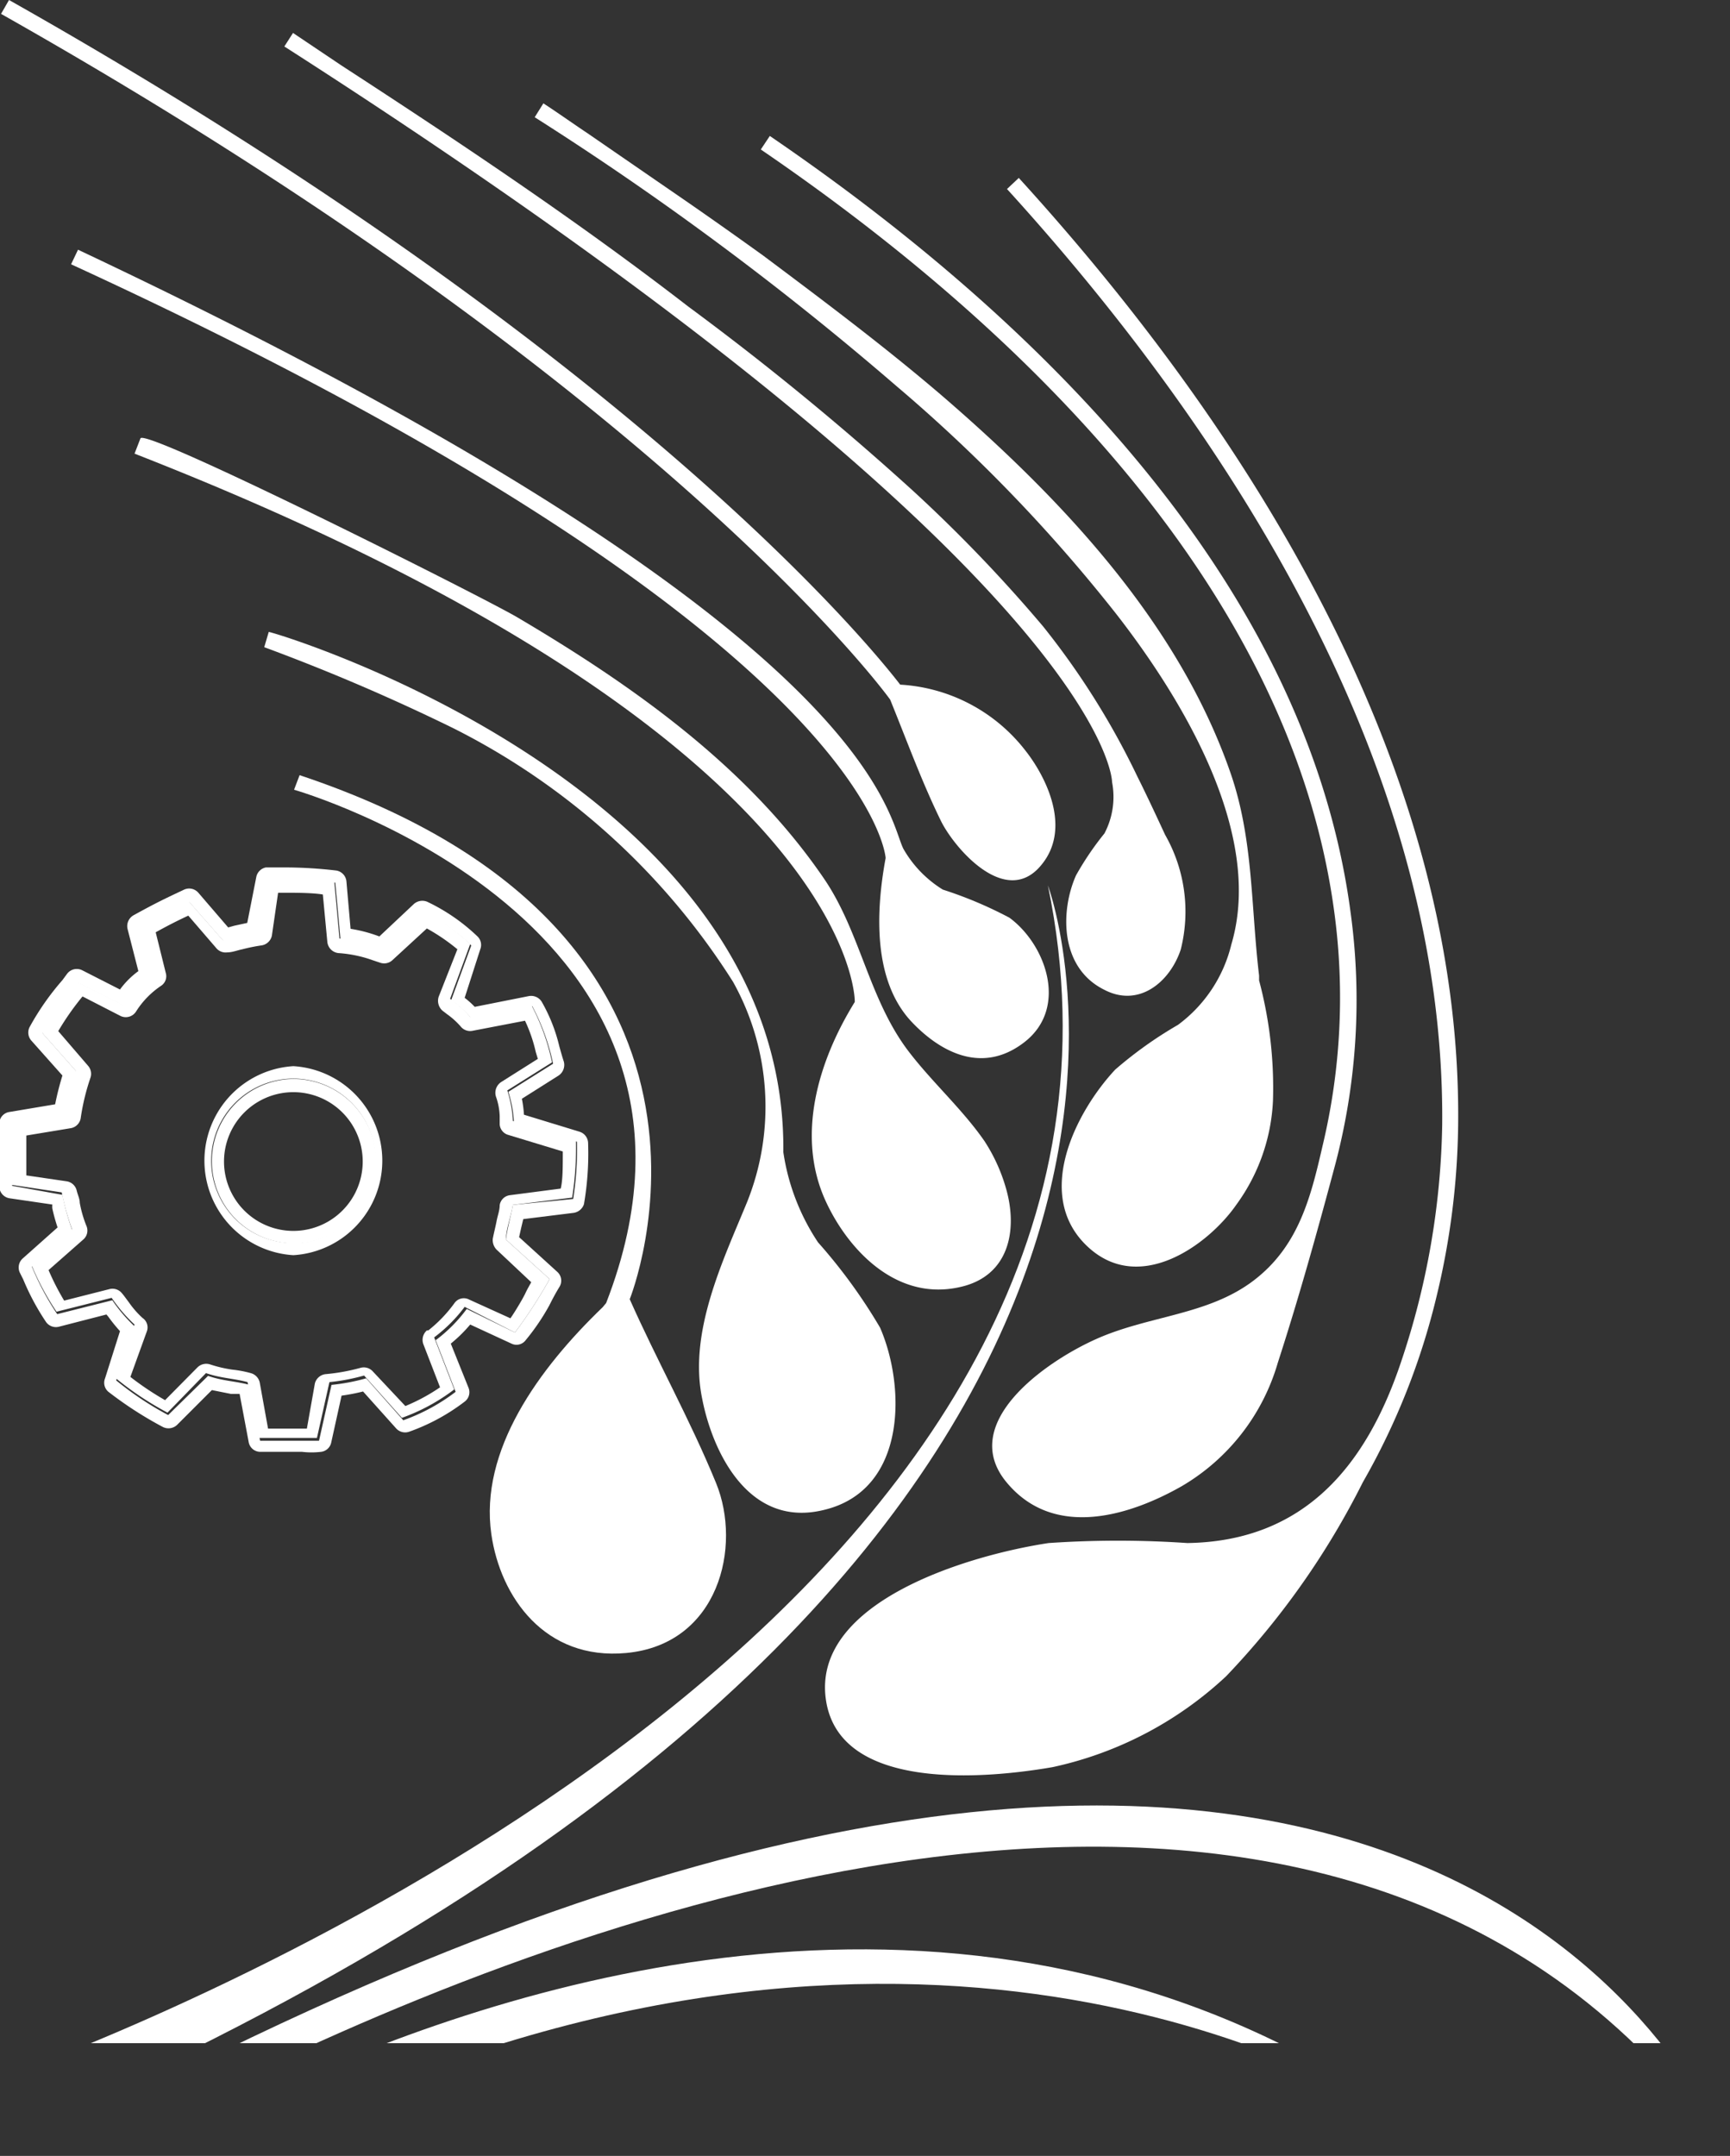
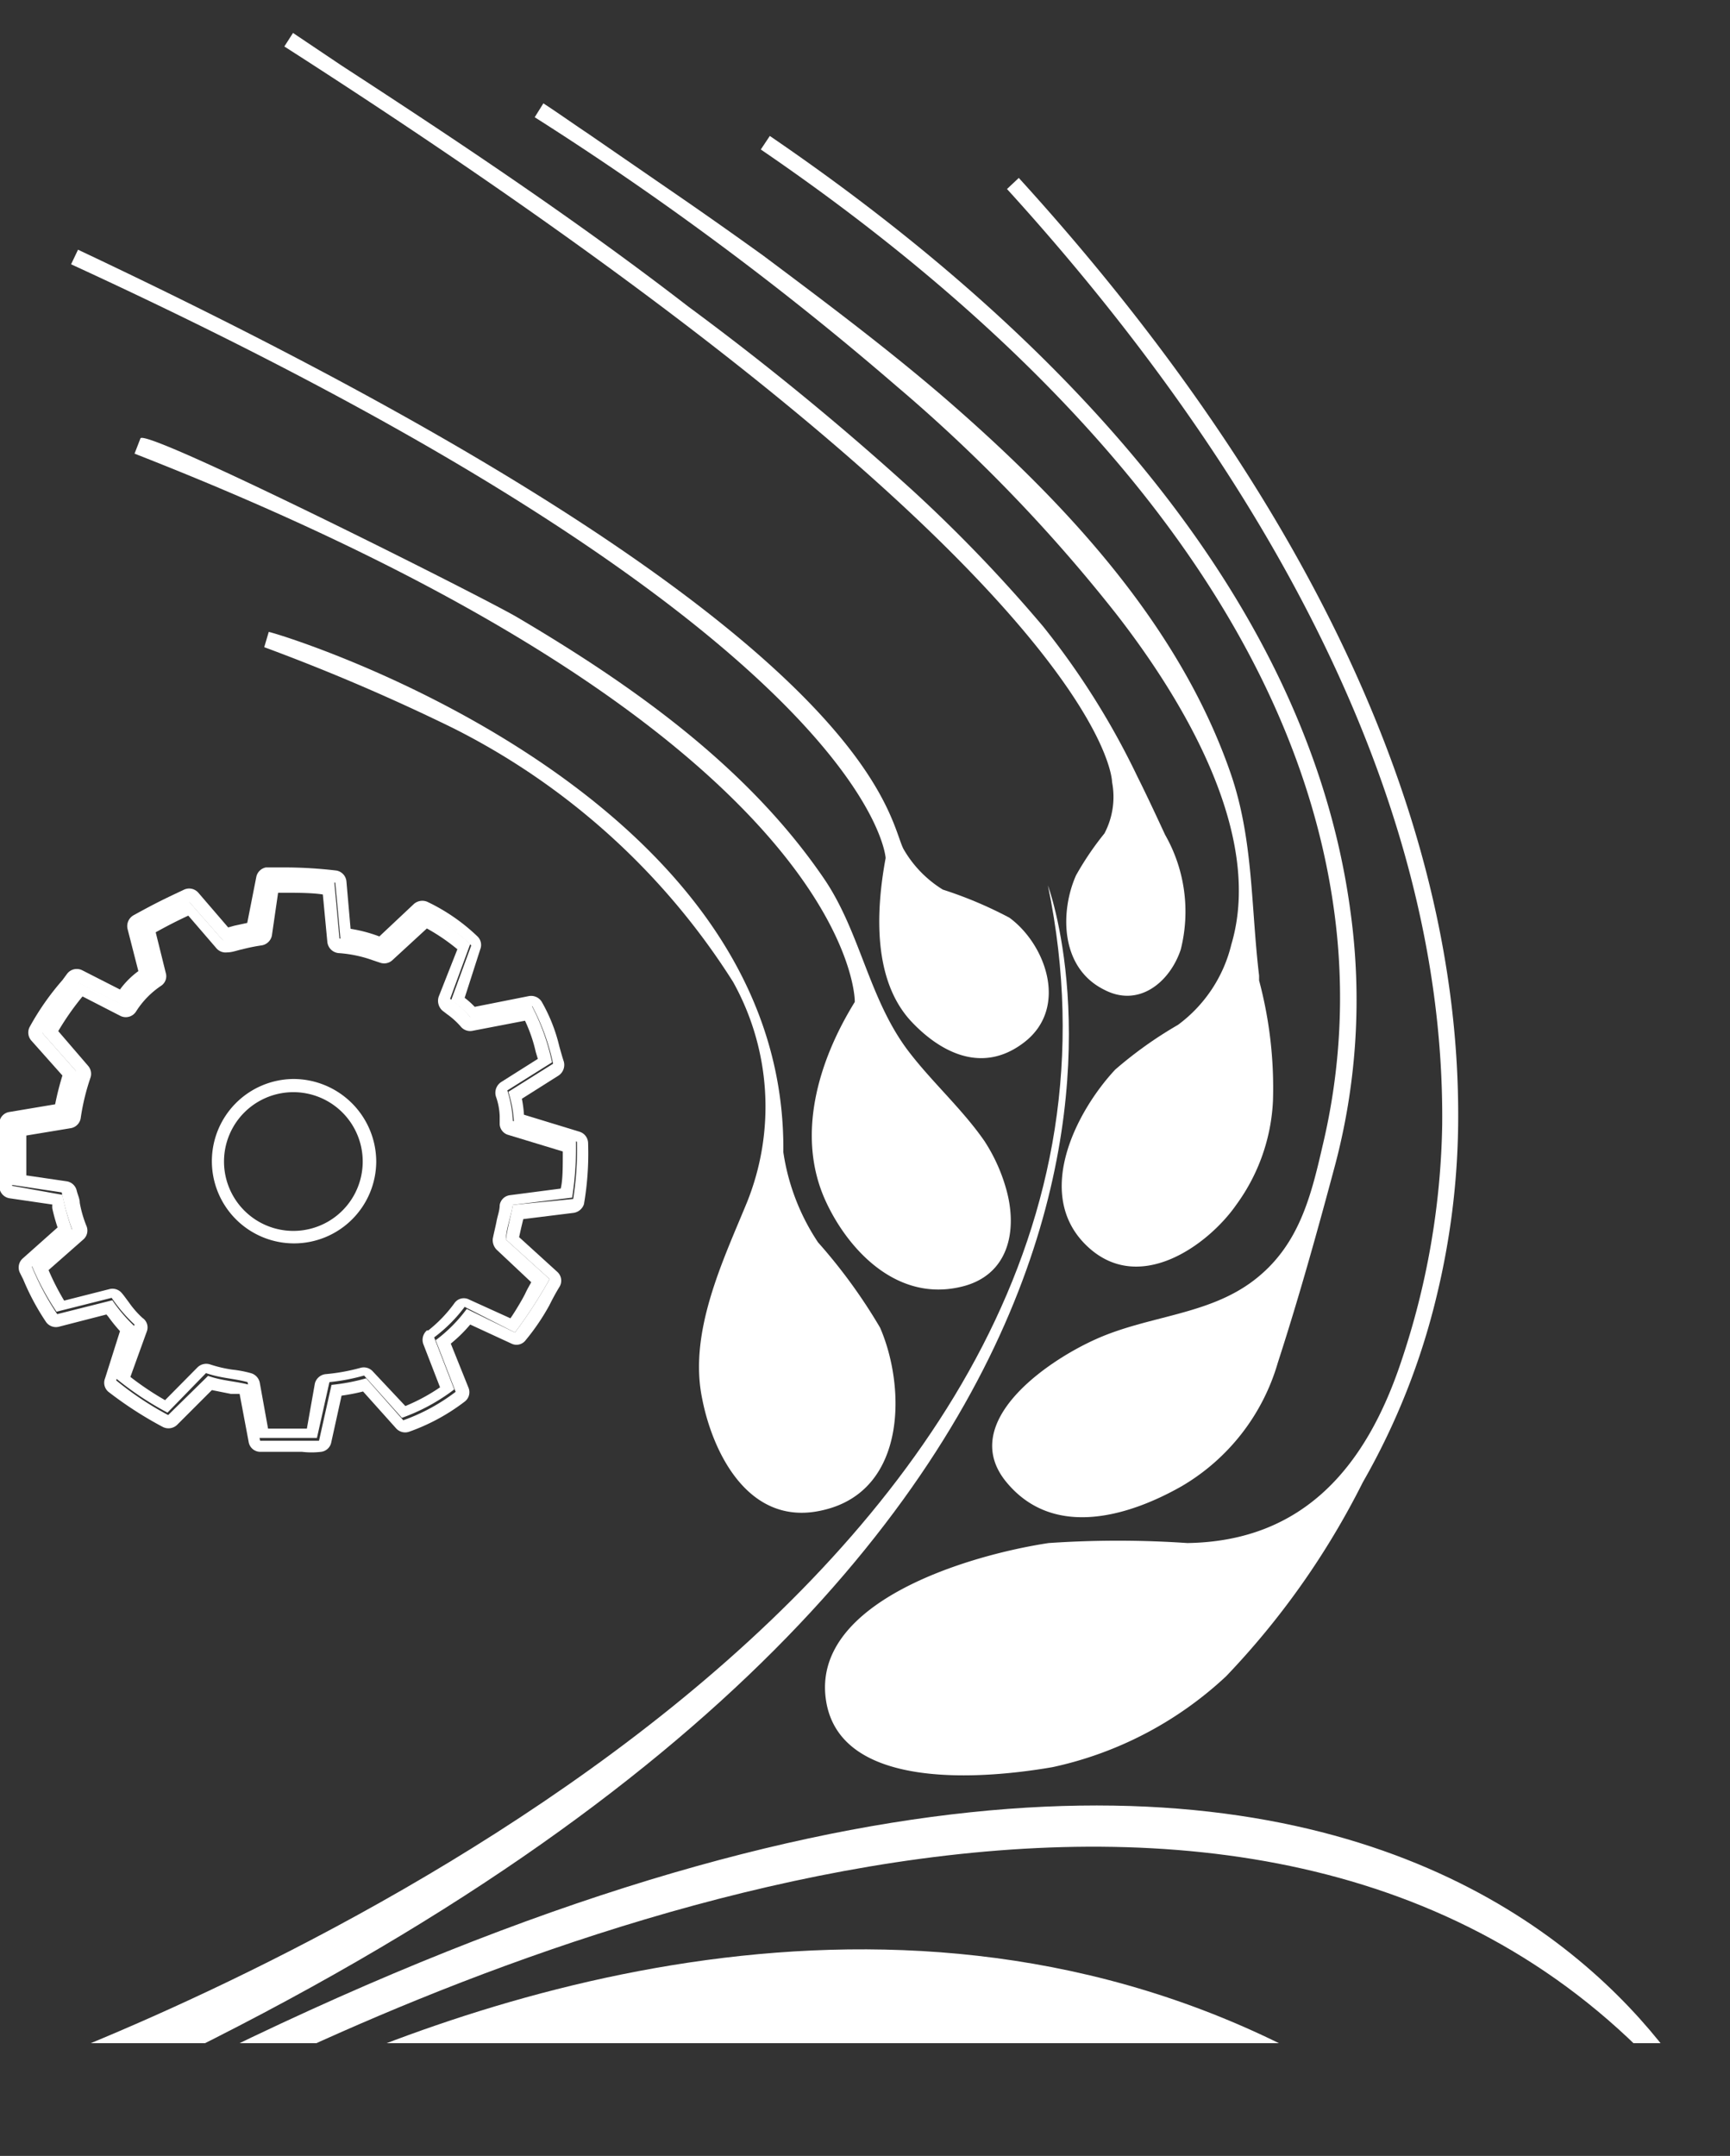
<svg xmlns="http://www.w3.org/2000/svg" viewBox="0 0 49.89 62.16">
  <rect x="0" y="0" width="49.89" height="62.16" fill="#333333" stroke="none" />
  <defs>
    <style>.cls-1{fill:none;}.cls-2{clip-path:url(#clip-path);}.cls-3{fill:#fff;}</style>
    <clipPath id="clip-path" transform="translate(-9.15 -6.26)">
      <rect class="cls-1" width="68.26" height="65.17" />
    </clipPath>
  </defs>
  <g id="Layer_2" data-name="Layer 2">
    <g id="Isolation_Mode" data-name="Isolation Mode">
      <g class="cls-2">
        <path class="cls-3" d="M44.8,41a5.51,5.51,0,0,0,1.06-3,12,12,0,0,0-.4-3.47l0-.14c-.24-2-.16-3.94-.83-5.86-1.52-4.37-4.92-7.94-8.36-10.9-1.64-1.4-3.36-2.69-5.11-4-.82-.59-1.64-1.17-2.47-1.74l-2.6-1.79c-.42-.28-.84-.58-1.27-.86l-.25.4A88.68,88.68,0,0,1,35,17.39,45.64,45.64,0,0,1,41.37,24c1.86,2.4,4.24,6.29,3.29,9.49a4.07,4.07,0,0,1-1.54,2.32,11.64,11.64,0,0,0-1.81,1.29c-1.12,1.2-2.35,3.58-.84,5.06S44,42.15,44.8,41Z" transform="translate(-9.15 -6.26)" />
        <path class="cls-3" d="M32.74,42.08a6.36,6.36,0,0,1-1-2.6v0c.11-10.56-14.69-15-14.84-15l-.13.44a58.39,58.39,0,0,1,5.44,2.33,20.36,20.36,0,0,1,8.08,7.32,7.39,7.39,0,0,1,.4,6.36C30,42.61,29,44.67,29.4,46.59c.29,1.5,1.32,3.73,3.49,3.21,2.42-.56,2.38-3.56,1.64-5.26A15.58,15.58,0,0,0,32.74,42.08Z" transform="translate(-9.15 -6.26)" />
-         <path class="cls-3" d="M27.31,43.72l0,0s4.25-10.52-9.52-15.11l-.16.42s13.27,3.79,9,14.8l-.1.12c-1.84,1.77-3.56,4.13-3.21,6.55.26,1.8,1.54,3.64,3.89,3.42,2.67-.25,3.34-3.07,2.59-4.9S28.1,45.5,27.31,43.72Z" transform="translate(-9.15 -6.26)" />
-         <path class="cls-3" d="M17.61,37a2.73,2.73,0,0,0,0,5.45,2.73,2.73,0,0,0,0-5.45Zm0,5.1a2.37,2.37,0,0,1,0-4.74,2.37,2.37,0,0,1,0,4.74Z" transform="translate(-9.15 -6.26)" />
        <path class="cls-3" d="M17.61,37.37A2.37,2.37,0,1,0,20,39.75,2.39,2.39,0,0,0,17.61,37.37Zm0,4.38a2,2,0,0,1,0-4,2,2,0,0,1,0,4Z" transform="translate(-9.15 -6.26)" />
        <path class="cls-3" d="M22.71,44.45,23.9,45a.33.33,0,0,0,.41-.1,6.41,6.41,0,0,0,.68-1c.09-.18.18-.35.29-.53a.34.34,0,0,0-.06-.44l-1.1-1,.06-.27.06-.25,1.45-.18a.37.37,0,0,0,.3-.25,8.59,8.59,0,0,0,.12-1.75.35.35,0,0,0-.25-.34l-1.6-.49h0a3.4,3.4,0,0,0-.06-.46l1.06-.67a.37.37,0,0,0,.15-.4c-.05-.15-.09-.3-.13-.44a4.8,4.8,0,0,0-.51-1.29.36.36,0,0,0-.37-.16l-1.56.31a2.35,2.35,0,0,0-.29-.26L23,33.63a.34.34,0,0,0-.08-.37,5.5,5.5,0,0,0-1.45-1,.37.37,0,0,0-.38.06l-1,.94h0a4.2,4.2,0,0,0-.83-.22l-.12-1.37a.35.35,0,0,0-.29-.31,12.88,12.88,0,0,0-1.56-.09c-.3,0-.41,0-.47,0a.35.35,0,0,0-.28.28l-.26,1.32-.37.08-.18.05-.86-1a.35.35,0,0,0-.41-.09c-.55.26-.77.36-1.46.74a.36.36,0,0,0-.17.4l.31,1.21a2.42,2.42,0,0,0-.53.53l-1.08-.55a.35.35,0,0,0-.44.09l-.14.19A7.57,7.57,0,0,0,10,35.88a.35.35,0,0,0,.06.39l.89,1a8.37,8.37,0,0,0-.21.83l-1.31.22a.34.34,0,0,0-.3.34v1.8a.35.35,0,0,0,.3.35l1.23.18a.5.5,0,0,0,0,.12,5.44,5.44,0,0,0,.15.54l-1,.89a.35.35,0,0,0-.09.41l.1.2a7,7,0,0,0,.66,1.23.35.35,0,0,0,.38.13l1.36-.35.05.06a4.78,4.78,0,0,0,.34.42L12.18,46a.34.34,0,0,0,.11.4,10.92,10.92,0,0,0,1.55,1,.36.36,0,0,0,.42-.06l1-1,.55.11.25,0,.26,1.38a.34.34,0,0,0,.34.29h1.2a2.33,2.33,0,0,0,.55,0,.34.34,0,0,0,.29-.26L19,46.5a5.67,5.67,0,0,0,.62-.12l.95,1.06a.35.35,0,0,0,.38.1,5.82,5.82,0,0,0,1.59-.86.34.34,0,0,0,.12-.41L22.15,45A4.15,4.15,0,0,0,22.71,44.45Zm-1,.44.58,1.5a5.58,5.58,0,0,1-1.51.82L19.71,46a5.78,5.78,0,0,1-1,.19l-.36,1.61c-.26,0-1.44,0-1.7,0l-.3-1.61c-.41-.11-.77-.11-1.2-.26L14,47.06a9.06,9.06,0,0,1-1.5-1l.55-1.54a4.47,4.47,0,0,1-.66-.77l-1.59.4a7.68,7.68,0,0,1-.73-1.37l1.18-1a7.17,7.17,0,0,1-.3-1.07L9.5,40.45v-1.8l1.57-.25a6.51,6.51,0,0,1,.3-1.23l-1-1.13a8.31,8.31,0,0,1,1-1.46l1.35.68a2.92,2.92,0,0,1,.81-.83L13.17,33c.66-.36.88-.47,1.44-.73l1,1.14c.32,0,.58-.15,1-.19l.3-1.57a12.61,12.61,0,0,1,1.91.06l.15,1.65a5.12,5.12,0,0,1,1.24.31l1.18-1.08a5,5,0,0,1,1.35.93l-.58,1.58a2.94,2.94,0,0,1,.58.52l1.76-.35a6.33,6.33,0,0,1,.6,1.66l-1.29.81a3.38,3.38,0,0,1,.16.88l1.82.56a9.39,9.39,0,0,1-.11,1.65L23.94,41c-.05.3-.16.67-.2,1L25,43.14A13.67,13.67,0,0,1,24,44.68L22.61,44A4.32,4.32,0,0,1,21.73,44.89Z" transform="translate(-9.15 -6.26)" />
        <path class="cls-3" d="M24,44.68A13.67,13.67,0,0,0,25,43.14L23.74,42c0-.3.15-.67.2-1l1.71-.21a9.39,9.39,0,0,0,.11-1.65l-1.82-.56a3.38,3.38,0,0,0-.16-.88l1.29-.81a6.33,6.33,0,0,0-.6-1.66l-1.76.35a2.94,2.94,0,0,0-.58-.52l.58-1.58a5,5,0,0,0-1.35-.93l-1.18,1.08a5.12,5.12,0,0,0-1.24-.31l-.15-1.65a12.61,12.61,0,0,0-1.91-.06l-.3,1.57c-.41,0-.67.14-1,.19l-1-1.14c-.56.26-.78.37-1.44.73l.36,1.44a2.92,2.92,0,0,0-.81.83l-1.35-.68a8.31,8.31,0,0,0-1,1.46l1,1.13a6.51,6.51,0,0,0-.3,1.23l-1.57.25v1.8l1.46.22a7.17,7.17,0,0,0,.3,1.07l-1.18,1a7.68,7.68,0,0,0,.73,1.37l1.59-.4a4.47,4.47,0,0,0,.66.77l-.55,1.54a9.06,9.06,0,0,0,1.5,1l1.11-1.14c.43.15.79.15,1.2.26l.3,1.61c.26,0,1.44,0,1.7,0l.36-1.61a5.78,5.78,0,0,0,1-.19l1.09,1.22a5.58,5.58,0,0,0,1.51-.82l-.58-1.5a4.32,4.32,0,0,0,.88-.88Zm-2.54-.06a.36.36,0,0,0-.1.4l.48,1.24a5.44,5.44,0,0,1-1,.54l-.94-1a.35.35,0,0,0-.36-.1,5.63,5.63,0,0,1-1,.18.36.36,0,0,0-.31.27L18,47.45c-.23,0-.73,0-1.05,0h-.07l-.24-1.33a.36.36,0,0,0-.26-.27,3.29,3.29,0,0,0-.53-.1,3.71,3.71,0,0,1-.64-.15.36.36,0,0,0-.37.09l-.93.94a8.53,8.53,0,0,1-1-.67l.47-1.3a.33.33,0,0,0-.12-.4,2.69,2.69,0,0,1-.4-.46c-.07-.09-.13-.18-.2-.26a.35.35,0,0,0-.36-.11L11,43.76a7.22,7.22,0,0,1-.45-.88l1-.88a.34.34,0,0,0,.09-.4,3.37,3.37,0,0,1-.19-.66c0-.12-.06-.23-.09-.36a.35.35,0,0,0-.29-.26l-1.16-.17V39l1.27-.21a.35.35,0,0,0,.3-.31,6.43,6.43,0,0,1,.28-1.15.35.35,0,0,0-.07-.34l-.86-1a7.72,7.72,0,0,1,.7-1l1.09.56a.35.35,0,0,0,.45-.12,2.5,2.5,0,0,1,.73-.75.33.33,0,0,0,.13-.37l-.29-1.17c.4-.22.62-.33.94-.48l.81.94a.35.35,0,0,0,.31.12c.15,0,.29-.06.44-.09a5.1,5.1,0,0,1,.54-.11.36.36,0,0,0,.31-.28L17.17,32h.12c.38,0,.86,0,1.17.05l.13,1.37a.36.36,0,0,0,.32.32,3.64,3.64,0,0,1,1,.21l.21.07a.35.35,0,0,0,.34-.07l1-.92a5.67,5.67,0,0,1,.88.6L21.8,35a.38.38,0,0,0,.11.4l.13.1a2.28,2.28,0,0,1,.39.35.35.35,0,0,0,.35.13l1.51-.29a4.34,4.34,0,0,1,.31.9l.06.2-1.06.67a.37.37,0,0,0-.14.44,1.86,1.86,0,0,1,.1.54l0,.24a.34.34,0,0,0,.24.3l1.58.48c0,.45,0,.83-.06,1.07l-1.46.19a.34.34,0,0,0-.3.29c0,.15-.06.3-.09.46s-.08.35-.11.51a.4.4,0,0,0,.11.31l1,.94c-.06.11-.12.21-.17.32s-.27.49-.43.72l-1.19-.54a.33.33,0,0,0-.43.11A3.94,3.94,0,0,1,21.5,44.62Z" transform="translate(-9.15 -6.26)" />
        <path class="cls-3" d="M38.19,11.71c5.78,6.35,12.66,16.19,12.55,27a22.49,22.49,0,0,1-1.18,6.8c-1,3-2.79,5.19-6.17,5.24a29.38,29.38,0,0,0-4,0c-2.31.35-6.77,1.68-6.43,4.46s4.77,2.31,6.55,2a10.6,10.6,0,0,0,5-2.62A23,23,0,0,0,48.45,49a20.28,20.28,0,0,0,2.13-5.37,22,22,0,0,0,.62-4.92c.13-10.95-6.82-20.9-12.67-27.32Z" transform="translate(-9.15 -6.26)" />
        <path class="cls-3" d="M43.23,49.11A6.09,6.09,0,0,0,46,45.55c.61-1.88,1.15-3.82,1.66-5.73a18.6,18.6,0,0,0,.44-7.24c-1.32-10-9.83-17.68-16.75-22.4l-.26.39c6.83,4.66,15.24,12.26,16.54,22a18.37,18.37,0,0,1-.34,6.73c-.34,1.48-.69,2.9-2,3.89s-3,1-4.51,1.67-4,2.44-2.61,4.13S41.79,49.93,43.23,49.11Z" transform="translate(-9.15 -6.26)" />
        <path class="cls-3" d="M41,34.8c1,.52,1.89-.23,2.2-1.16a4.47,4.47,0,0,0-.45-3.31c-.26-.56-.52-1.12-.8-1.68a22.36,22.36,0,0,0-2.72-4.33,42.84,42.84,0,0,0-3.73-3.89A82.31,82.31,0,0,0,29,15.1c-3.21-2.48-6.57-4.72-10-6.95L17.6,7.21l-.25.39C41.23,22.91,41.22,28.81,41.22,28.81A2.26,2.26,0,0,1,41,30.29a8.59,8.59,0,0,0-.82,1.21C39.73,32.51,39.7,34.16,41,34.8Z" transform="translate(-9.15 -6.26)" />
-         <path class="cls-3" d="M35.11,26C34,24.56,27,16.19,9.41,6.26l-.23.4C27.16,16.82,34,25.31,34.82,26.43c.48,1.18.92,2.39,1.47,3.51.39.78,1.87,2.51,2.89,1.26.88-1.06.14-2.54-.46-3.3A4.92,4.92,0,0,0,35.11,26Z" transform="translate(-9.15 -6.26)" />
        <path class="cls-3" d="M38.26,32.72a11.77,11.77,0,0,0-1.92-.81,3.3,3.3,0,0,1-1.14-1.18c-.49-1-.79-6.42-23.8-17.27l-.2.42C34.34,24.52,34.69,31,34.69,31l0,0c-.3,1.62-.34,3.53.72,4.69.75.81,2,1.61,3.28.62S39.31,33.49,38.26,32.72Z" transform="translate(-9.15 -6.26)" />
        <path class="cls-3" d="M37.54,39.16c-.63-.91-1.49-1.68-2.16-2.55-1.18-1.52-1.41-3.49-2.49-5.05-2.2-3.21-5.5-5.54-8.82-7.5-1-.59-10.74-5.48-10.87-5.16l-.17.44C33.8,27.46,33.81,35.08,33.8,35.15h0c-1.07,1.73-1.7,3.89-.83,5.76.62,1.34,2,2.88,3.86,2.46,1.42-.31,1.68-1.64,1.33-2.85A5,5,0,0,0,37.54,39.16Z" transform="translate(-9.15 -6.26)" />
        <path class="cls-3" d="M39.37,31.79c4.09,19.74-22.45,31.42-29.15,34h3.59C46.22,50.05,39.37,31.79,39.37,31.79Z" transform="translate(-9.15 -6.26)" />
        <path class="cls-3" d="M59,68.41s-7.56-20.87-44.27-2.59h2.14C27.27,60.89,48.59,53.34,59,68.41Z" transform="translate(-9.15 -6.26)" />
-         <path class="cls-3" d="M50.26,67.76l0,0Z" transform="translate(-9.15 -6.26)" />
-         <path class="cls-3" d="M50.26,67.76c-11.18-8.33-24.07-5.11-31.58-1.94h3.05C38.53,59.77,49.46,67.19,50.26,67.76Z" transform="translate(-9.15 -6.26)" />
+         <path class="cls-3" d="M50.26,67.76c-11.18-8.33-24.07-5.11-31.58-1.94h3.05Z" transform="translate(-9.15 -6.26)" />
      </g>
    </g>
  </g>
</svg>